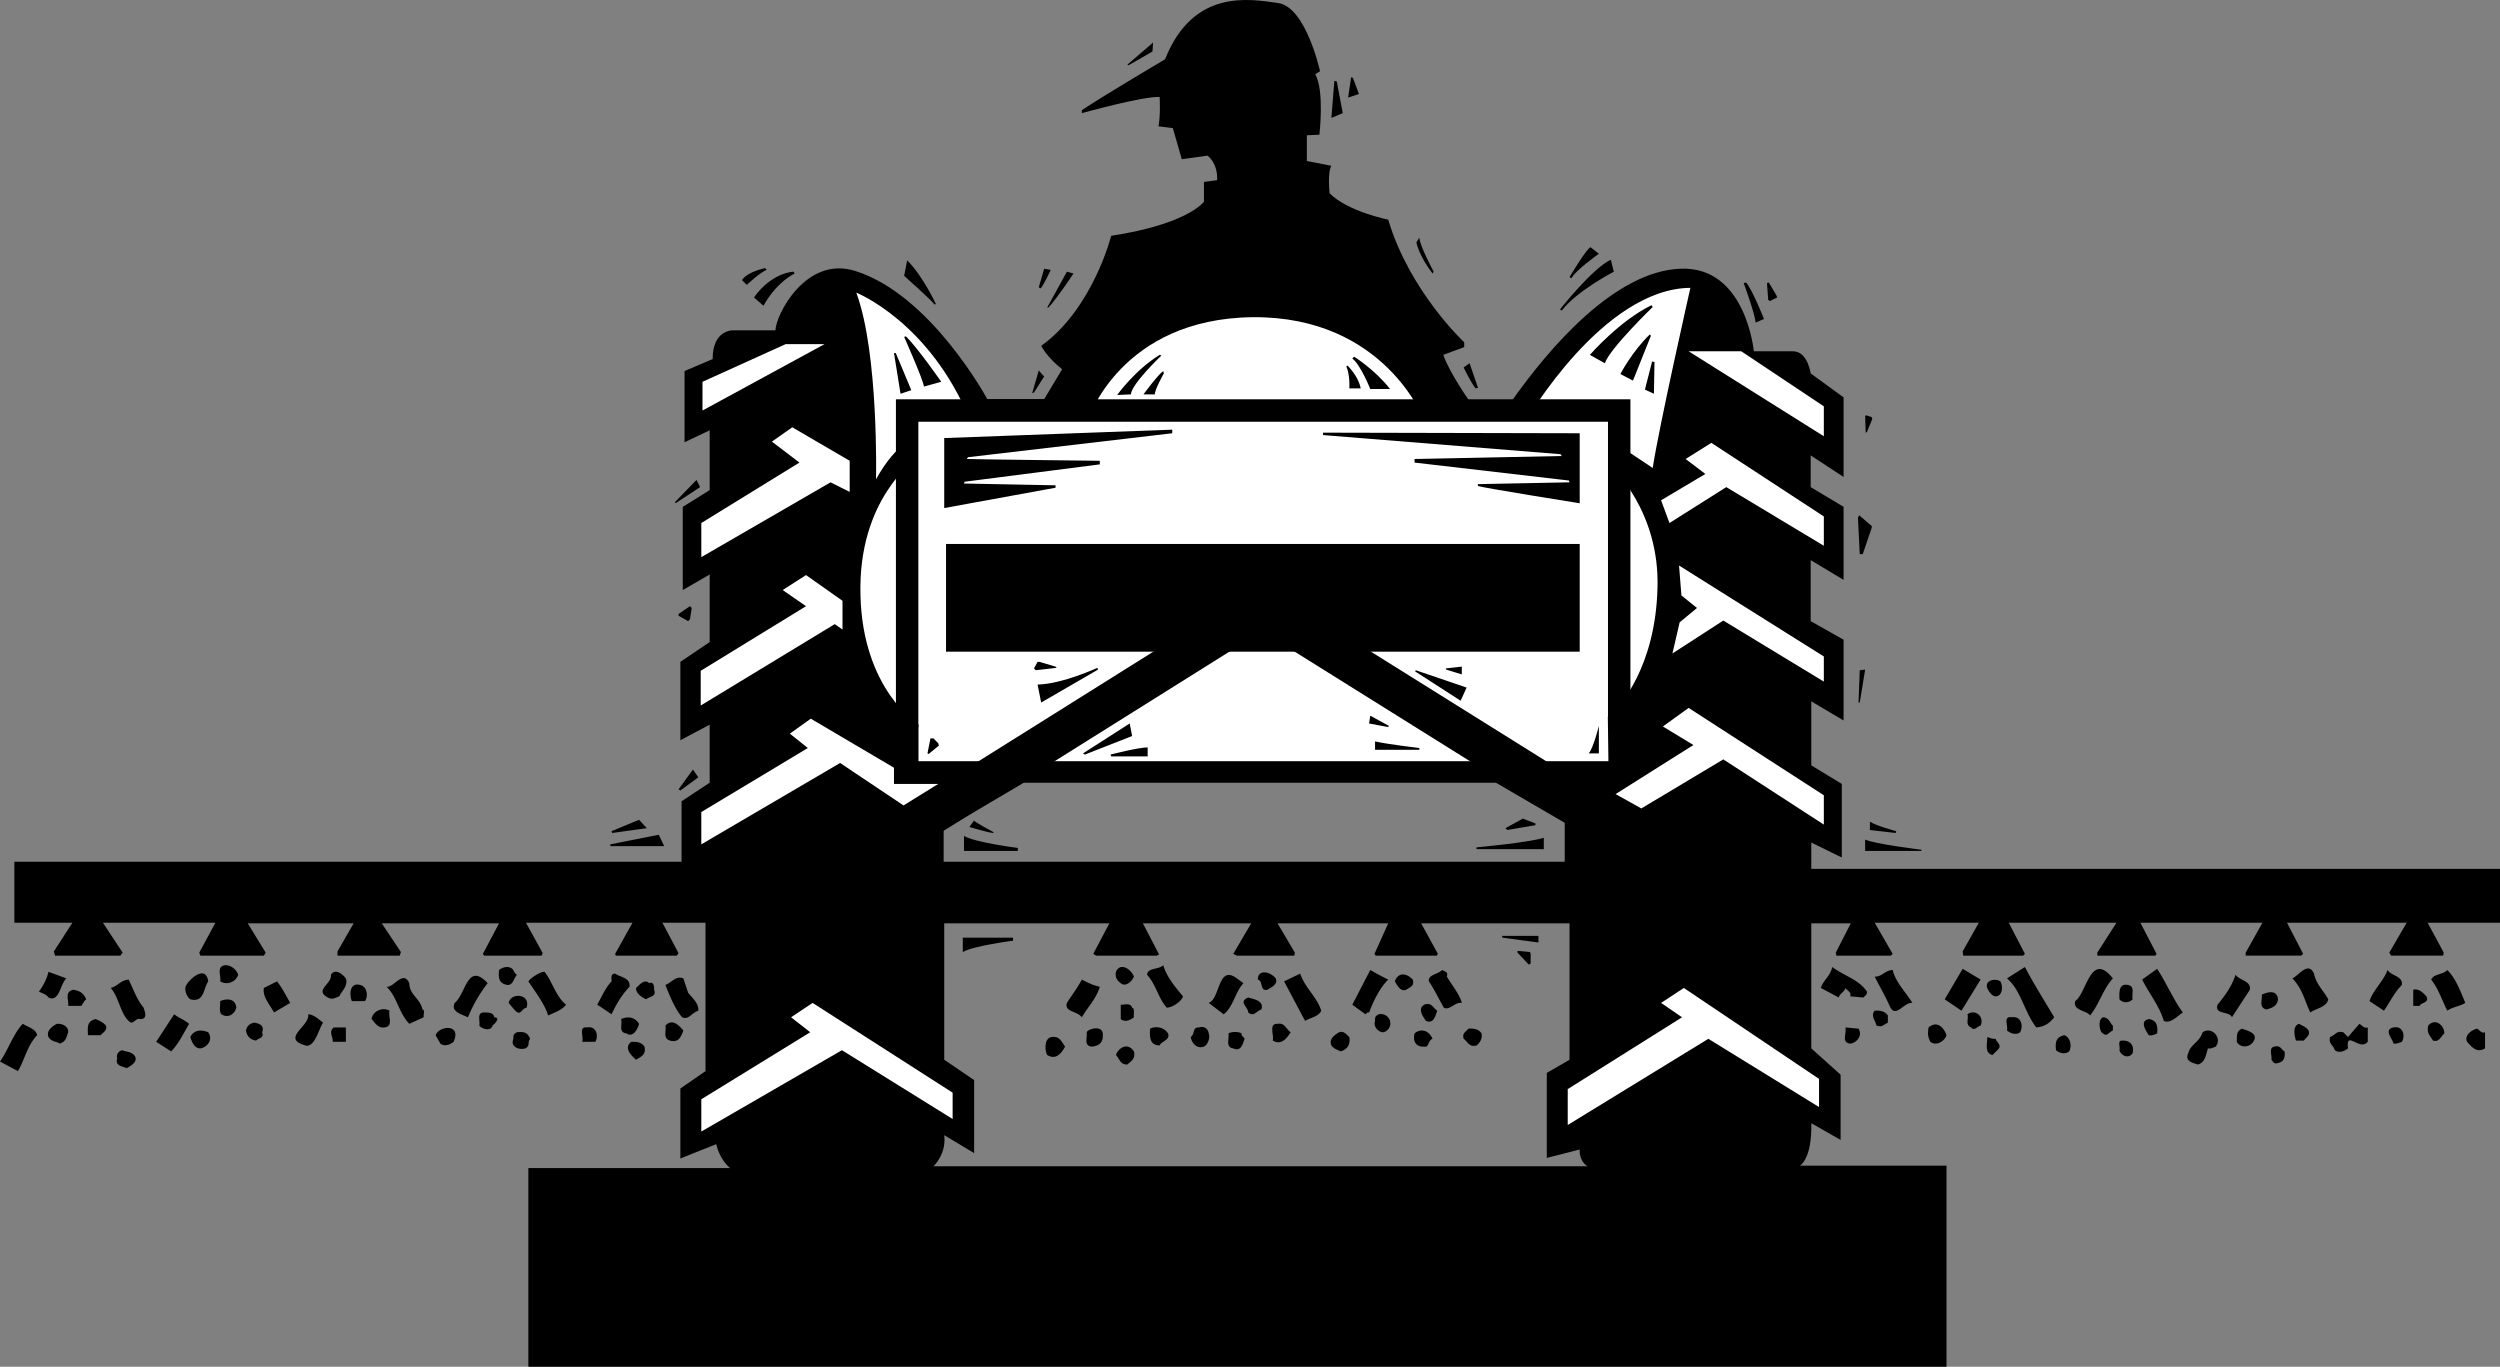
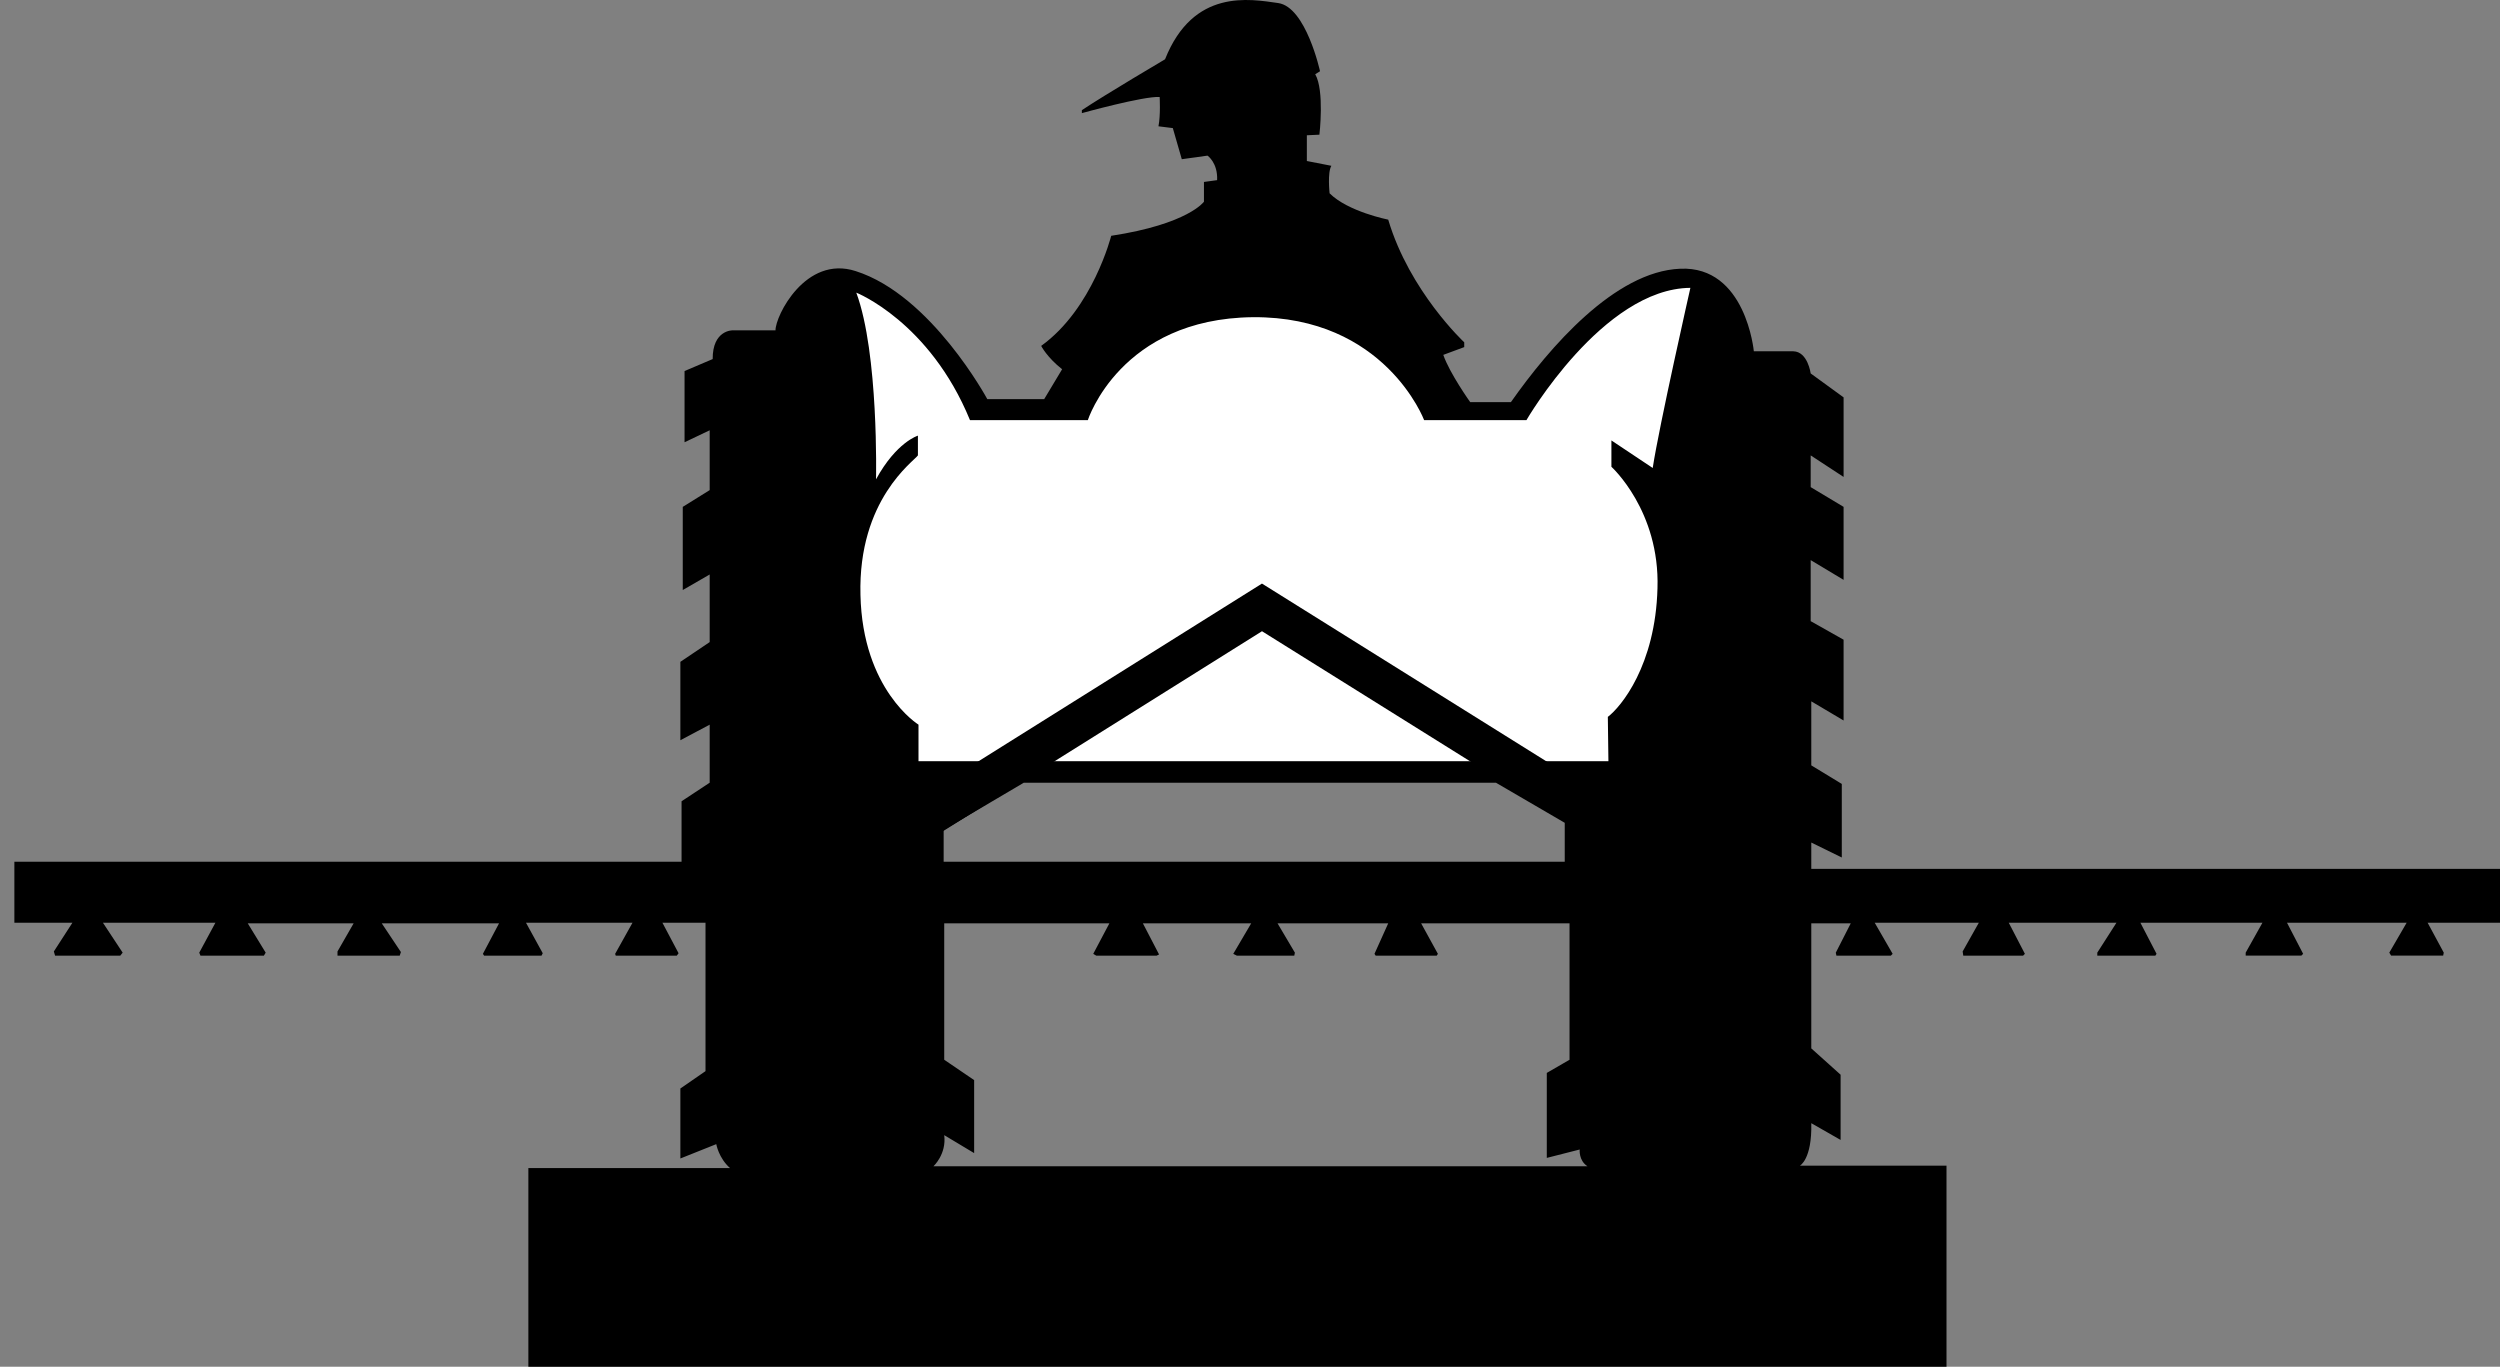
<svg xmlns="http://www.w3.org/2000/svg" width="417.801" height="228.407">
  <rect width="100%" height="100%" fill="#808080" stroke="none" />
-   <path d="M39.8 162.907c-.398 1.3-1.972 1.75-3 1.102.2-.852-.698-2.5.802-2.703 1.199-.024 2.023.953 2.199 1.601m157.902 3.602c-.203.773-1.625 1.824-2.703 1.898-1.398-1.5-1.773-3.824-3.297-5.5.098-1.25 1.899-.8 2.7-1.601.55 1.925 2.05 3.726 3.3 5.203m-111.301-3.602c-.574.625-.652 1.75-1.601 1.7-1.45-.25-1.524-1.149-1.399-2.5.551-.45 1.524-.75 2.2-.2.3.274.3.727.8 1m103.098.301c-.324.773-1.375 1.824-2.2 1.098-.675-.473-.972-1.075-.8-1.899.727-1.648 2.527-.45 3 .8m122.5 2.501c.102.45-.348.75-.598 1l-2.199-.2c.274-.726-.55-.952-.8-1.402-.126.676-1.028.977-1.102 1.602l-3-1.602c.375-1.273 1.574-1.949 1.902-3.5 2.074 1.551 4.324 2 5.797 4.102m31.3 4.301c-.823 1.023-1.573 1.547-3 1.699-2.023-2.625-2.55-6.227-4.898-8.2l3-1.902c1.598 3.051 3.25 5.602 4.899 8.403m-15.501-1.102-2.8-1.898 3-5.102 3 1.8-3.2 5.2m37 .301c-.8.473-2.073 1.973-3.198 1.398-.676-2.425-2.551-4.75-3.602-6.898l2.5-1.8c1.477 2.226 2.75 5.226 4.3 7.3m24.302-2.199c-.274 1.324-2 1.472-3 2.199-.95-1.926-1.25-3.875-3-5.7.925-.35 2.648-2.976 3.601-.8.399 1.8 1.598 2.848 2.399 4.3m-294.5.899c-.676.875-1.801 1.25-3 1.8-.524-1.823-2.176-3.999-3.301-5.698.375-.551 1.875-1.602 2.699-1.602 1.277 1.574 1.875 4.125 3.602 5.5M232 163.708c-1.5 1.473-2.547 3.8-3.2 5.5-.323-.05-.472.176-.597.3l-2.203-1.6 3-5.802a52.435 52.435 0 0 0 3 1.602m9.8-.5c.852 1.45 2.126 2.95 2.5 4.398-1.198-.175-2.023 1.325-3 .801-.823-1.426-1.648-3.148-2.5-4.398-.198-1.153 1.528-1.153 2.2-1.903.527.301 1.05.301.8 1.102m77.802 4.398c-1.426-.175-2.852 2.75-3.801.5-.848-1.875-1.676-3.222-2.5-4.898 1.125.098 1.8-1.102 3-1.102.527 2.102 2.176 3.676 3.3 5.5m33.501-4.097c-1.7 1.898-2.149 4.074-3.801 6.199-.524-.852-2.926-.777-2.5-2.402 1.902-1.223 2.574-8.5 6.3-3.797m48.301 1.097c-1.324 1.325-2 2.903-3 4.301L396 167.306c.477-1.672 2.426-3.473 3-5.2.703 1.051 2.578.977 2.402 2.5m10.598 3c-.898.575-2.098.653-3 1.301-.898-1.7-1.422-3.574-2.7-5.2.45-.999 1.95-.776 2.7-1.6 1.426 1.425 2.25 3.675 3 5.5m-400.898-4.098c-1.024.847-1.176 4.074-3 3.199-.426-.625-1.102-.7-1.602-1 .652-.824 1.328-2.102 1.602-3.3l3 1.1m46.698.001c.427 1.297-.773 2.199-1.097 3-.726.25-1.176.625-1.902.199-2.348-1.227.726-2.277.5-3.8.676-1.102 1.875-.2 2.5.6m155.402.001c.422 1-.777 1.523-1.402 1.898-1.324.3-.649-1.5-1.598-1.7.047-1.901 2.223-1.226 3-.198m-178.403.5c-.874 1.324-.648 3.574-3 3-.5-.403-.948-1.227-.8-2.102.453-1.148 3.375-3.851 3.8-.898m70.403.898c-1.3 1.399-2.125 2.75-3 4.602-.851-.578-1.601-1.102-2.402-1.602.875-1.523 1.324-2.726 2.402-3.898.047-.551-.25-1.227.598-1.301.8.598 2.601.676 2.402 2.2m115.597 3.999c-.425 1-1.773 1.149-2.698 1.7l-3.5-6.598 2.699-1.301c.676 2.25 2.851 3.973 3.5 6.2m15.301-5.2c.324 1.098-.426 1.25-1.102 1.7-.898.374-1.422-.602-1.898-1.4.55-1.527 1.898-1.452 3-.3m-28.302.598c-1.448 1.625-1.675 3.953-3.3 5.203l-2.5-1.903c1.953-.699 1.5-6.472 4.703-4.097l1.098.797M376 165.407l-3 4.602c-.375-1.078-3-.403-2.398-2.102 1.125-1.375 2.324-2.95 3-5 .75 1 2.625 1 2.398 2.5m-294.5-1.101a24.208 24.208 0 0 0-3.297 5.703c-1-.477-2.953-.926-2.203-2.403 1.875-1.523 2.102-6.925 5.5-3.3m33.5 1.601c.828 1 1.8 1.824 1.703 3-1.176.399-1.625 1.602-2.703 1.102-1.25-1.453-2.148-3.778-2.797-5.403 1.024-.398 1.774-1.597 3-1.097l.797 2.398m-44.398 2.801c.449 0 .148.898.199 1.3l-2.399 1.098c-1.777-1.875-2.074-4.574-3.8-6.199 1.199.2 2.773-2.875 3.8-.601.024 2 1.825 2.527 2.2 4.402M24 168.407c.176.602.777 1.95-.598 1.899-.8-.25-1.175 1.175-1.902.3-1.375-1.222-1.672-4.074-3-5.5 1.25-.3 1.55-1.273 3-1.398.8 1.625 1.328 3.273 2.5 4.7m159.8-3.501c-.624 2.074-2.05 3.426-3 5.102-.773-1.078-2.948-.852-2.5-2.403.825-1.3 1.653-2.347 2.5-3.898.95.5 1.852.95 3 1.2m150.5-.899c.528.875.302 2.523-.8 2.5-.547.023-1.148-.801-1.398-1.403-.426-1.347 1.449-1.648 2.199-1.097M48.5 167.606l-2.7 1.602c-.773-1.402-1.972-2.676-1.698-4.102l2.199-1.097c.902 1.172 1.5 2.375 2.199 3.597m60.8-2.199c.528 1.2-.898 1.125-1.3 1.602-.723-.328-1.773-1-1.7-1.903.602-.523 1.352-1.574 2.2-.8.727-.325.875.578.8 1.101M61 167.306h-2.2c-.425-1-.425-3.172 1.403-2.7 1.098.278 1.399 1.778.797 2.7m295.402-.297c-.652.648-1.625.648-2.199 0-.027-1-.176-2.727 1.399-2.403 1.273.2.601 1.551.8 2.403m-342 0c-.277.199-.574.722-.8 1.097h-2.2c.098-1.199-.652-2.25.801-2.699 1.172.149 1.848.676 2.2 1.602m391.097-.5c.578 1.148-1 1-1.098 1.597h-1.101v-2.699c.976-.226 1.574.45 2.199 1.102m-24.797.5c-.125 1.25-1.25 1.472-1.902 1.699-1.375-.3-.7-1.574-.801-2.5.703-.277 2.5-1.027 2.703.8M88 168.407c-.898.149-.898 1.426-1.898.5l-1.102-1.3c.375-1.825 3.75-1.524 3 .8m122.8.301c-.925.3-1.222 1.273-2.198.5 0-.95-1.727-1.777 0-2.5.898.273 2.699.5 2.199 2M39.5 168.407c-.324 1.125-1.375 1.8-2.5 1.102-.45-.578-.148-1.477-.2-2.203 1.102-.473 2.528-.473 2.7 1.101m149.703 0c.5.149.2 1.125.297 1.602-.625.5-1.523.875-2.2.297v-2.399c.677.051 1.575-.398 1.903.5m51 .5c-.328.774-.55 2.274-1.902 1.7-.524-.774-1.426-1.973-.301-2.7 1.277-.476 1.5.574 2.203 1m-175.101 0c-.274.926.699 2.574-.801 2.8-1.2.15-1.649-.823-2.2-1.401.176-1.375 1.899-2.047 3-1.399m250.399.801v1.2c-1.074.573-.922.726-1.898.5-.149-.825-1.051-1.65-.301-2.5.824-.052 1.652.023 2.199.8m-232.898.301c1.125.047.074 1.097-.301 1.398-.223.977-1.723.602-2.2 0 .176-.75-.425-2.023.602-2.2.7.024 1.75-.124 1.899.802M331 171.407c-.523.074-1.047.977-1.598.3-1.027-.448-.351-1.499-.601-2.198 1.3-.953 2.875.398 2.199 1.898m-299.398-.301c-.977 1.653-1.727 3.301-3 4.602l-2.5-1.602 3-4.597c.925.699 1.601.847 2.5 1.597M54 170.907c-.648.8-1.398 4.324-3 3.8-4.098-1.198.852-3.226.5-5.198.953.023 1.852.922 2.5 1.398m178.3-.301c.227.875-.3 1.7-1.097 1.903-.851.023-1.75-.953-1.402-1.903-.051-.625.101-.847.601-1.097a1.6 1.6 0 0 1 1.899 1.097m-125.501.5c-.273.977-1.023 2.325-2.097 1.602-1.402-.176-.652-1.45-.902-2.402 1.3-.547 2.351-.25 3 .8m230.801 1.403c-.676.547-1.649.172-2.2-.301.25-.727-.726-2.45.801-2.2 1.547-.25 2 1.4 1.399 2.5m15.5-1.101v.8c-1.024.552-.95 1.15-1.899.302-.328-.426-.625-2.227.297-2.5.953.047 1.102.949 1.602 1.398m-335.399 0c.25.75-.426 1.125-.902 1.602h-2.098c-.05-1.375-.203-2.352 1.297-2.703.602.277 1.203.5 1.703 1.101m342.797 1.301c-.473.2-.848.426-1.398.3-.426-.702-1.625-2.35 0-2.702 1.375.203 1.523 1.175 1.398 2.402m-316.7-.199c.403 1-.573.922-1 1.398-1-.176-1.523-.7-1.698-1.7.175-.726.625-1.175 1.398-1.3.727.125 1.777.426 1.3 1.602m70.403-.301c-.328.926-.777 2.125-2.203 1.7-1.273-.325-.598-1.602-.797-2.5 1.172-1.274 2.297 0 3 .8m294.297.5c-.7.648-.848 1.473-1.898 1.2-.602-1-1.051-1.227-.801-2.5 1.176-1.352 2.676-.075 2.699 1.3m-402.297.301c-1.676 1.773-1.976 3.875-3.203 6l-3-1.602c1.3-1.8 2.277-4.726 3.8-6.3 1.028.601 2.227.902 2.403 1.902m5.199-.5c-.351.922-.351 1.523-1.402 1.898-.598-.375-1.422-.3-1.898-1.101-.426-1.075.699-1.825 1.398-2.2.875-.074 1.926.375 1.902 1.403m204.301 0c-.726 1.148-1.625 2.199-3 1.398.25-.926-.726-2.875.797-2.8 1.25-.223 1.402.902 2.203 1.402m109.597.5c-.222.875-1.648 1.922-2.698 1.097-.45-.898-.45-1.347-.301-2.398 1.426-1.2 2.55 0 3 1.3m60.499-.8c.325.773-.347 1.148-.8 1.7h-1.297c-.277-.927-.578-2.427.5-2.802.574.301 1.172.528 1.598 1.102m9.902-.5v2.398c-1.328 1.653-3.726-2.097-3.3 1.102-.575.473-1.551.848-2.2.3-.328-.952-1.078-1.027-.8-2.202.925-.325 1-1.075 2.199-.797l.8.797 1.899-2.2c.449.227.75.825 1.402.602M57.8 174.106h-2.198c.074-.898-.75-1.722.199-2.398h2v2.398m17.999 0c-.624.528-1.597.825-2.198.301l-.801-1.398c.574-1.602 4.402-1.977 3 1.097m23.699 0h-2.2c.302-.824-.675-2.625.802-2.398 1.523-.3 1.976 1.348 1.398 2.398m95.703-1.398c.422 1.098-1.152 1.324-1.402 2-1.625 0-1.7-1.352-1.598-2.8 1.024-.5 2.375-.2 3 .8m6.797 0c.3.648-.148 1.926-.797 2.2-1.375.476-2.125-.876-2.203-1.602.75-.547.227-1.672 1.402-1.598.926-.3 1.524.3 1.598 1m108.602-.801c.75 1.3-.45 2.426-1.399 2.5-1.527-.148-.55-1.8-.8-2.7l2.199.2m90.8 2.199c-.425.153-.875.375-1.402.301-.148-.824-1.723-2.324 0-2.7 1.578-.3 2.027 1.349 1.402 2.4M184.3 173.009c.075 1.324-.823 1.847-1.898 1.898-1.324-.2-.652-1.476-.8-2.398.3-.653 2.851-1.25 2.699.5m63.301-.301c.148.875-.227 1.473-.801 2-1.301.375-1.524-.676-2.2-1.102-.226-1 .227-1 .801-1.699.848-.05 1.676.024 2.2.8m129.198.899c-.5 1.551-2.374 1.625-3 .5.102-.898-.198-1.722.903-2.199.473.25 2.348.55 2.098 1.7m38.499-1.098v2.699c-1.425.848-2.25-.277-3-1.102-.523-1.125.825-2.023 1.7-2.199.402.25.703.852 1.3.602m-380.5 0c.927 1.375-.347 2.574-1.3 2.699-1 .023-1.45-1.102-1.7-1.902.7-1.297 1.903-1.223 3-.797m204.602 1.097c-.8.278-.574 1.551-1.402 1.301-1.273.102-1.95-.8-1.598-2.2 1.075-.925 2.426-.476 3 .9m130.898 1.3c-.448.176-.823.399-1.3.3-.348 1.001-.422 2.349-1.7 2.7-.75-.273-2.25-.5-1.597-1.898.399-1.528 1.824-1.75 2.399-3.5 1.523-1.028 3.324.922 2.199 2.398m-281.699-1.301c-.524.653.074 1.102-.801 1.602-1.074.324-2.574-.277-2-1.602-.051-.625.101-.847.601-1.097 1.149-.125 1.75.023 2.2 1.097m118.898-.898c-.098.426.352.574.5.898-.297.727-.523 2.227-1.898 1.602-1.325-.2-.649-1.55-.801-2.5.527-.324 1.652-.324 2.199 0m18 .598c.203 1.328-.324 2-1.398 2.402-.575-.25-1.176-.402-1.602-1-.473-1.125.652-1.8 1.3-2.2.778-.277 1.227.4 1.7.798m120.3 2.402c-.698.574-1.675.273-2.198-.2-.149-1.327 0-2.226 1.398-2.5 1 .348 1.3 1.848.8 2.7m-167.8-.801c-.672 1.227-1.574 2.274-3 1.399-.45-.922-.45-2.875.8-3 1.302-.172 1.602.8 2.2 1.601m155.5-1.301c.277.727 1.176 1.102.3 1.903l-.8.797c-1.473-.25-.797-2.274-.898-3 .476.125.699.351 1.398.3m22.902 2.403c-.652 1.023-1.925.422-2.199-.5.2-.578-.476-1.703.598-1.602 1.176-.023 1.926.8 1.601 2.102m-248.699-1.102c.324 1.375-.578 1.676-1.402 2.2-.676-.598-2.176-1.95-.801-3 .875 0 1.625 0 2.203.8m81.797.801c.352 1.324-.625 1.7-1.098 2.2-1.175.023-1.25-.876-1.902-1.602.5-1.375 2.078-2.047 3-.598m192.3 0c.126 1.324-.25 1.848-1.398 2-.425.074-.574-.375-.8-.602.148-.675-.524-2.023.5-2.199 1.074-.273 1.148.55 1.699.8m-359.199.899c.375.95-.825 1.551-1.399 1.903-.703-.278-2.05-.426-1.601-1.602-.227-.7.226-1.226.8-1.398.7.324 1.676.172 2.2 1.097" />
  <path d="M119.703 191.208s.399 2.324 2.297 4H88.3v33.2h237v-33.602h-24.5s2.04-1.047 1.903-7.098l4.899 2.8v-10.902l-4.899-4.398v-20.902h-40.402v22.8l-3.801 2.2v14.203l5.5-1.403s-.2 1.836 1.3 2.801c1.5.91 0 0 0 0H156s2.203-2.012 1.8-5.2l5 3.001v-12.2l-5-3.402v-22.8h27.602l-2.699 5.101.5.3h10.098l.402-.198-2.703-5.203h18.102l-3 5.101.601.3h9.598l.101-.499-2.902-4.902H232l-2.297 5.101.2.3h10.199l.199-.3-2.801-5.101h71.8l-2.5 4.902.102.5H316l.3-.3-3-5.2h17.403l-2.703 4.8.102.7h10l.3-.3-2.699-5.2h18l-3.203 5v.5h9.703l.2-.3-2.7-5.2h20.399l-2.801 5v.5h9.3l.301-.3-2.699-5.2h20l-2.902 5 .3.5h8.7l.101-.5-2.699-5h12.098v-9H302.703v-4.402l5.098 2.5v-12.297l-5.098-3.102v-10.699l5.399 3.2v-13.5l-5.5-3.102v-10.2l5.5 3.301V84.708l-5.5-3.3v-5.302l5.5 3.602v-13.3l-5.5-4s-.485-3.641-2.899-3.7h-6.601s-1.325-14.293-12.301-13.8c-10.926.444-21.856 13.136-28.301 22.3h-6.797s-3.445-4.832-4.5-7.902l3.5-1.297v-.801s-9.137-8.5-12.703-20.5c0 0-6.73-1.332-9.797-4.402 0 0-.383-3.473.297-4.598l-4.098-.8v-4.302l2.098-.097s.871-7.383-.7-10.102l.802-.5s-2.344-10.75-7-11.398c-4.72-.664-14.168-2.485-18.899 9.398 0 0-9.8 5.781-13.902 8.5v.5s10.308-2.863 13-2.7c0 0 .176 3.024-.2 4.9l2.399.3 1.5 5.2 4.3-.598s1.74 1.191 1.602 4.097l-2.199.301v3.3s-2.613 3.731-15.5 5.7c0 0-3.07 12.188-11.703 18.399 0 0 .945 1.886 3.5 3.902l-3 5H165s-9.367-17.39-22-21.402c-8.367-2.711-13.43 7.507-13.398 9.902h-7.2s-3.332-.05-3.3 4.8l-4.7 2v11.9l4.2-2v10l-4.5 2.8v13.898l4.5-2.597v11.297l-4.899 3.3v13.102l4.899-2.602v9.7l-4.7 3.101v10.102h43.801v-5.301l13.399-7.902H250l11.5 6.703v6.5H2.402v10.199h9.7L9 159.008l.203.7h10.899l.398-.5-3.297-5H36l-2.7 5 .2.5h10.602l.3-.5-3-4.902h17.7l-2.7 4.703v.699h10.399l.199-.602-3.2-4.8h19.602l-2.699 5.101.2.3H90.5l.203-.401-2.8-5.098h17.8l-2.902 5.2.101.3h10.2l.3-.402-2.699-5.098h7.2v24.8l-4.2 2.9v11.698l6-2.398" />
  <path fill="#fff" d="M268.8 127.208H153.5v-6.102s-9.352-5.761-9.7-21.699c-.402-15.937 8.927-22.312 9.602-23.3v-3.301s-3.597 1.07-7 7.3c0 0 .473-21.05-3.3-31.199 0 0 12.25 4.844 19 21.301H181.8s5.426-16.973 27.601-17.2c22.075-.148 28.598 17.2 28.598 17.2h17.102s12.75-21.988 27.398-22.102c0 0-5.23 23.11-6.297 30.102l-6.902-4.602v4.403s8.113 7.336 7.699 20.297c-.336 12.914-6.121 19.851-8.297 21.5l.098 7.402" />
-   <path fill="none" stroke="#000" stroke-width="3.75" d="M151.602 121.509V68.606h119v51.301" />
-   <path d="M264 108.907v-18H158.102v18H264" />
  <path fill="none" stroke="#000" stroke-width="6.75" d="m151.402 138.806 59.5-37.297 60 37.5" />
-   <path fill="#fff" d="M117.402 63.806v4.8l20.399-11.097h-6.5l-13.899 6.297m-.199 23.601v5.7l21.598-12.5 3.199 1.6v-5.2l-9.598-5.6L129 73.805l4.602 3.5-16.399 10.101m-.101 24.7v5.801l22.398-13.601 1.3.902v-4.8l-6.097-4.302-3.902 2.5 3.902 2.7-17.601 10.8m.101 23.602v5.398l23.2-13.597L151 134.606l5.8-3.597h-7.398v-2.703l-13.902-8.2-3.5 2.5 3 2.403-17.797 10.699m0 48v5.398l23.5-13.597 18.5 11.5v-4.403l-23.402-15-3.598 2.403 3.2 2.5-18.2 11.199M262 182.009v6l23.5-14.403L304 185.01v-4.703l-22.598-15.2-3.8 2.5 3.5 2.403-19.102 12m42.8-49.103v4.899L288 126.907l-13.7 8.2-4.3-2.399 13-8.2-5.098-3.1 4.301-3.102 22.598 14.601m-.001-23.199v4.2l-16.8-10.2-8.5 5.5 1.203-5.2 2.899-2.402L281 99.51l-.398-5 24.199 15.199m-.001-18.501v-4.902L286 74.009l-4.297 2.699 3.297 2.5-7.398 4.398L279 87.407l9.5-6 16.3 9.801m0-18.301v-5L291 58.708h-8.797l22.598 14.2" />
-   <path d="m110.102 139.509.898 1.898h-9v-.3l8.102-1.598m-3.302-2.5 1.302 1.398-5.801.8-.098-.3 4.598-1.898m8.999-8.403.903 1.301-3 2.2-.3-.2 2.398-3.3m-2.399-25.7 1.598.899.3-.297.302-1.903-.301-.3-1.899 1.3v.301m3-22.699.598 1.2-4.098 2.698-.101-.199 3.601-3.699m9.598-30.5 1.602 1.398s1.753-3.57 5.199-5.398l-.2-.3s-3.566.073-6.601 4.3m-2-2.902.8.8s2.106-1.984 3.302-2.5l-.2-.3s-2.925.554-3.902 2m27.602-3.297-.5 2.597s4.136 3.653 5.101 4.801l.2-.101s-2.176-4.696-4.801-7.297m22 18.398s.546.695.898 1l-1.7 2.7-.3.101 1.102-3.8m4.698-16.501 1.102.301s-2.629 4.012-4.199 5.7H175l3.3-6m-3.8-.501 1.102.2s-1.125 2.456-1.7 3.101l-.3-.2.898-3.1m18.203-37.802-.101 1.5-4 2.301-.2-.101 4.301-3.7M222.5 19.708l1.902-.8-1-5.302-.402-.097-.5 6.199m3.3-6.801-.5 3.399 1.802-.598-1-2.7-.301-.1m11.402 26.8-.5.8s.399 2.2 2.7 5.2l.199-.3s-2.352-4.321-2.399-5.7m8.399 21-1 .7s1.312 2.702 2 3.5l.398-.102-1.398-4.098m23.601-17.301.5 2s-6.172 3.195-8.703 6.5l-.297-.199s5.508-6.957 8.5-8.3m-3.403-2.102 1.403 1.101s-3.851 2.719-4.601 4.102l-.301-.203s2.672-4.508 3.5-5m27.601 12.601 1.399-.601s-2.012-5.04-3-6.098l-.399.098s1.856 5.02 2 6.601m1.898-6.601.302-.098 1.3 2.2.098.3-1.2.598-.3-.2-.2-2.8m16.602 22.101.899.301.101.3-.902 2.2-.2.098-.097-2.797.2-.102m-1.2 16.699 2.098 1.801v.301l-1.5 4.398h-.5l-.301-6.097.203-.403m.097 25.903.903-.102-.902 5.5h-.2l.2-5.398m1.699 25.297v1.402l4.3.5.102-.3s-3.582-.97-4.402-1.602m-.797 3v1.902h9.399v-.2s-7.93-.976-9.399-1.702M258 140.009v1.898h-11.2s-.183-.219 0-.3c.098-.012 8.704-.79 11.2-1.598m-3.5-3.203 2.102.8v.301l-4.7.8-.3-.3 2.898-1.601m-93.398 2.902v2.5h9v-.5s-7.043-.883-9-2m1.698-2.602-.8 1.102s3.055.902 3.902 1l.2-.102s-3.672-1.964-3.301-2m-7.301-13.699h.5l.8.8.102.4-1.699 1.402-.203-.102.5-2.5m33.3-2.5.403 2.102-7.902 3.097-.301-.199 7.8-5m3 4v1.5h-6.097l-.101-.3s4.625-1.2 6.199-1.2M229 119.606l-.2 1.301 3.2.602.102-.203-3.102-1.7m.8 4.301v1.399h7.403v-.297s-5.137-.598-7.402-1.102m35.699 2h1.703v-4.601s-.898 3.695-1.703 4.601m-20.398-11-1 2.2-7.602-4.9.102-.198 8.5 2.898m-.802-3.5v1.3l-2.597-.8-.101-.2 2.699-.3m-70.899 3 .598 3 9.5-5.5-.098-.3s-5.832 2.706-10 2.8m0-3.801-.601 1.102.3.3 3.5-.402-.199-.199-2.699-.8h-.3m-15.603-25.7V73.208l38.102-1.402v.601l-34.101 4s-.383.352-.098.301c.184.05 22.098.3 22.098.3v.598l-22.598 2.903-.101.297 15.3.3v.403l-18.601 3.398M264 84.106V72.407l-42.898-.101v.402l39.699 3.2.199.3-24.598.5v.598l25.801 3 .098.3-15.301.301s-.062.031 0 .301c.047.2 17 2.898 17 2.898m-31.7-19.097H229s-1.594-4-3-5.102l.3-.3s3.497 2.18 6 5.402m-4.898-.102H225.5s.164-2.062-.5-3.699l.203-.102s1.82 1.739 2.2 3.801m-34.403 1h-1.898s2.359-3.242 3.3-3.898l.098.398s-1.582 2.809-1.5 3.5m-4 0-2.297.102s2.953-4.149 7.098-6.703l.3.101s-5.066 4.824-5.101 6.5m-28.098 93.199v-2.398h8.399v.5s-6.778.887-8.399 1.898m96.2-1.597v-1.102H251l.102.3 6 .802m-1.302 1.898v1.602l-.3.199-1.898-2v-.3l2.101.198.098.301M157.3 63.806s-3.823-5.524-5.898-7.598l-.3.098s3.25 7.289 3.3 8.3l2.899-.8m110.902-3.098-2.5-1.402s4.961-5.711 10.297-8.297l.203.297s-7.164 6.914-8 9.402m6.699 4.398 1.2-4.699.398.102-.098 5.297-1.5-.7m-4.102-2.597s1.927-3.727 4.903-6.602l.2.2-3 7.5-2.102-1.098M152.3 65.208l-2.597-6.2h-.3l1.097 6.798 1.8-.598" />
</svg>